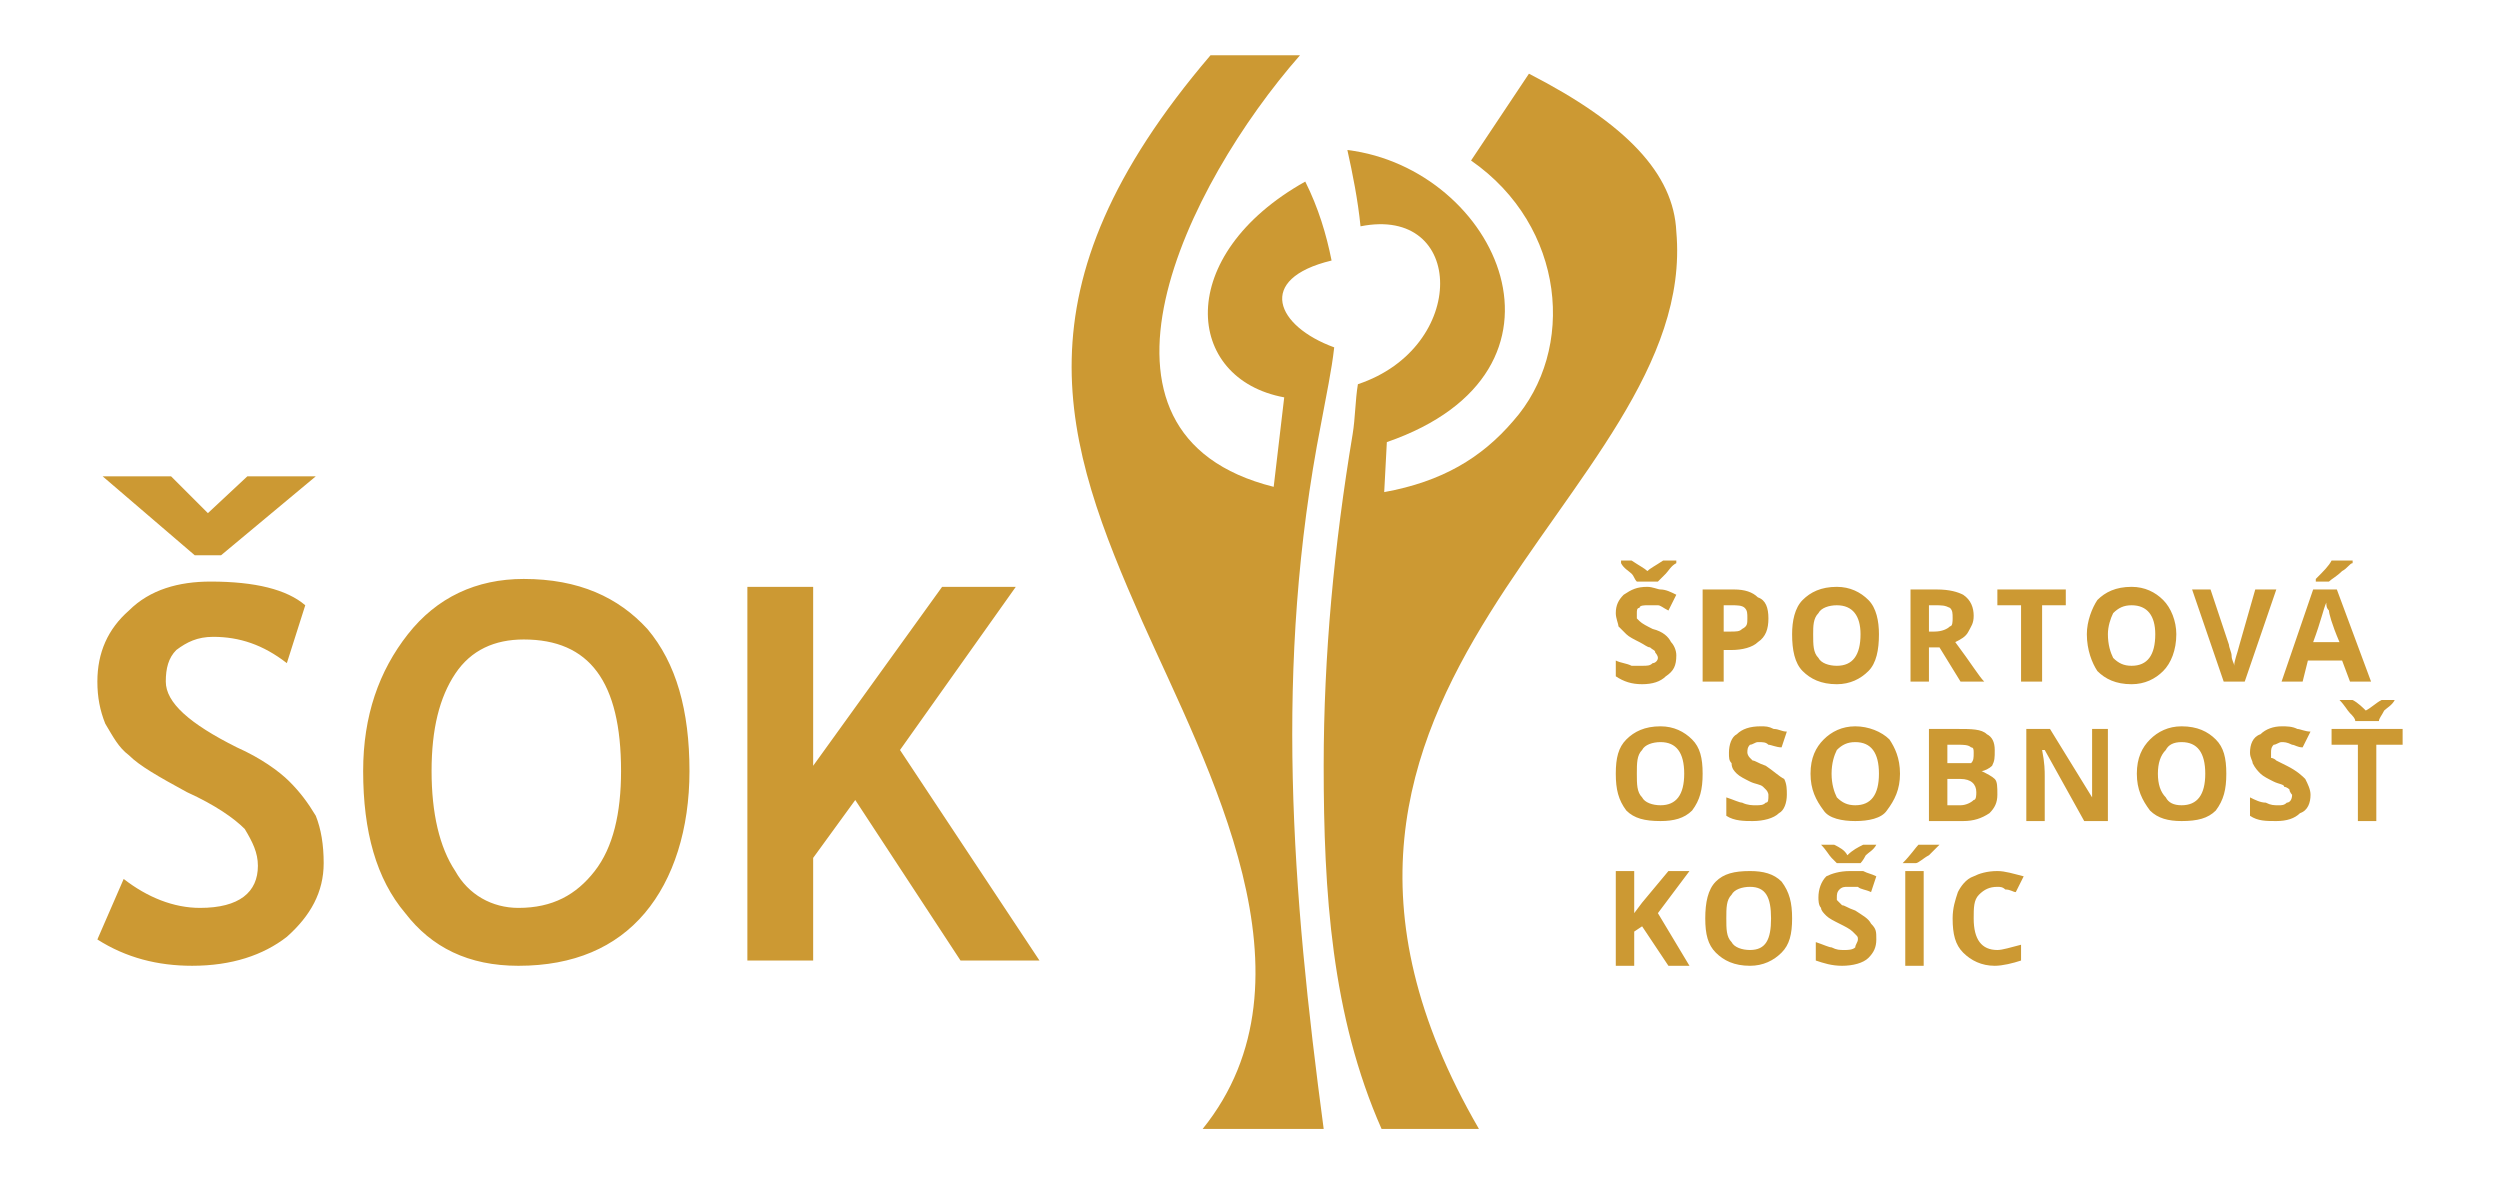
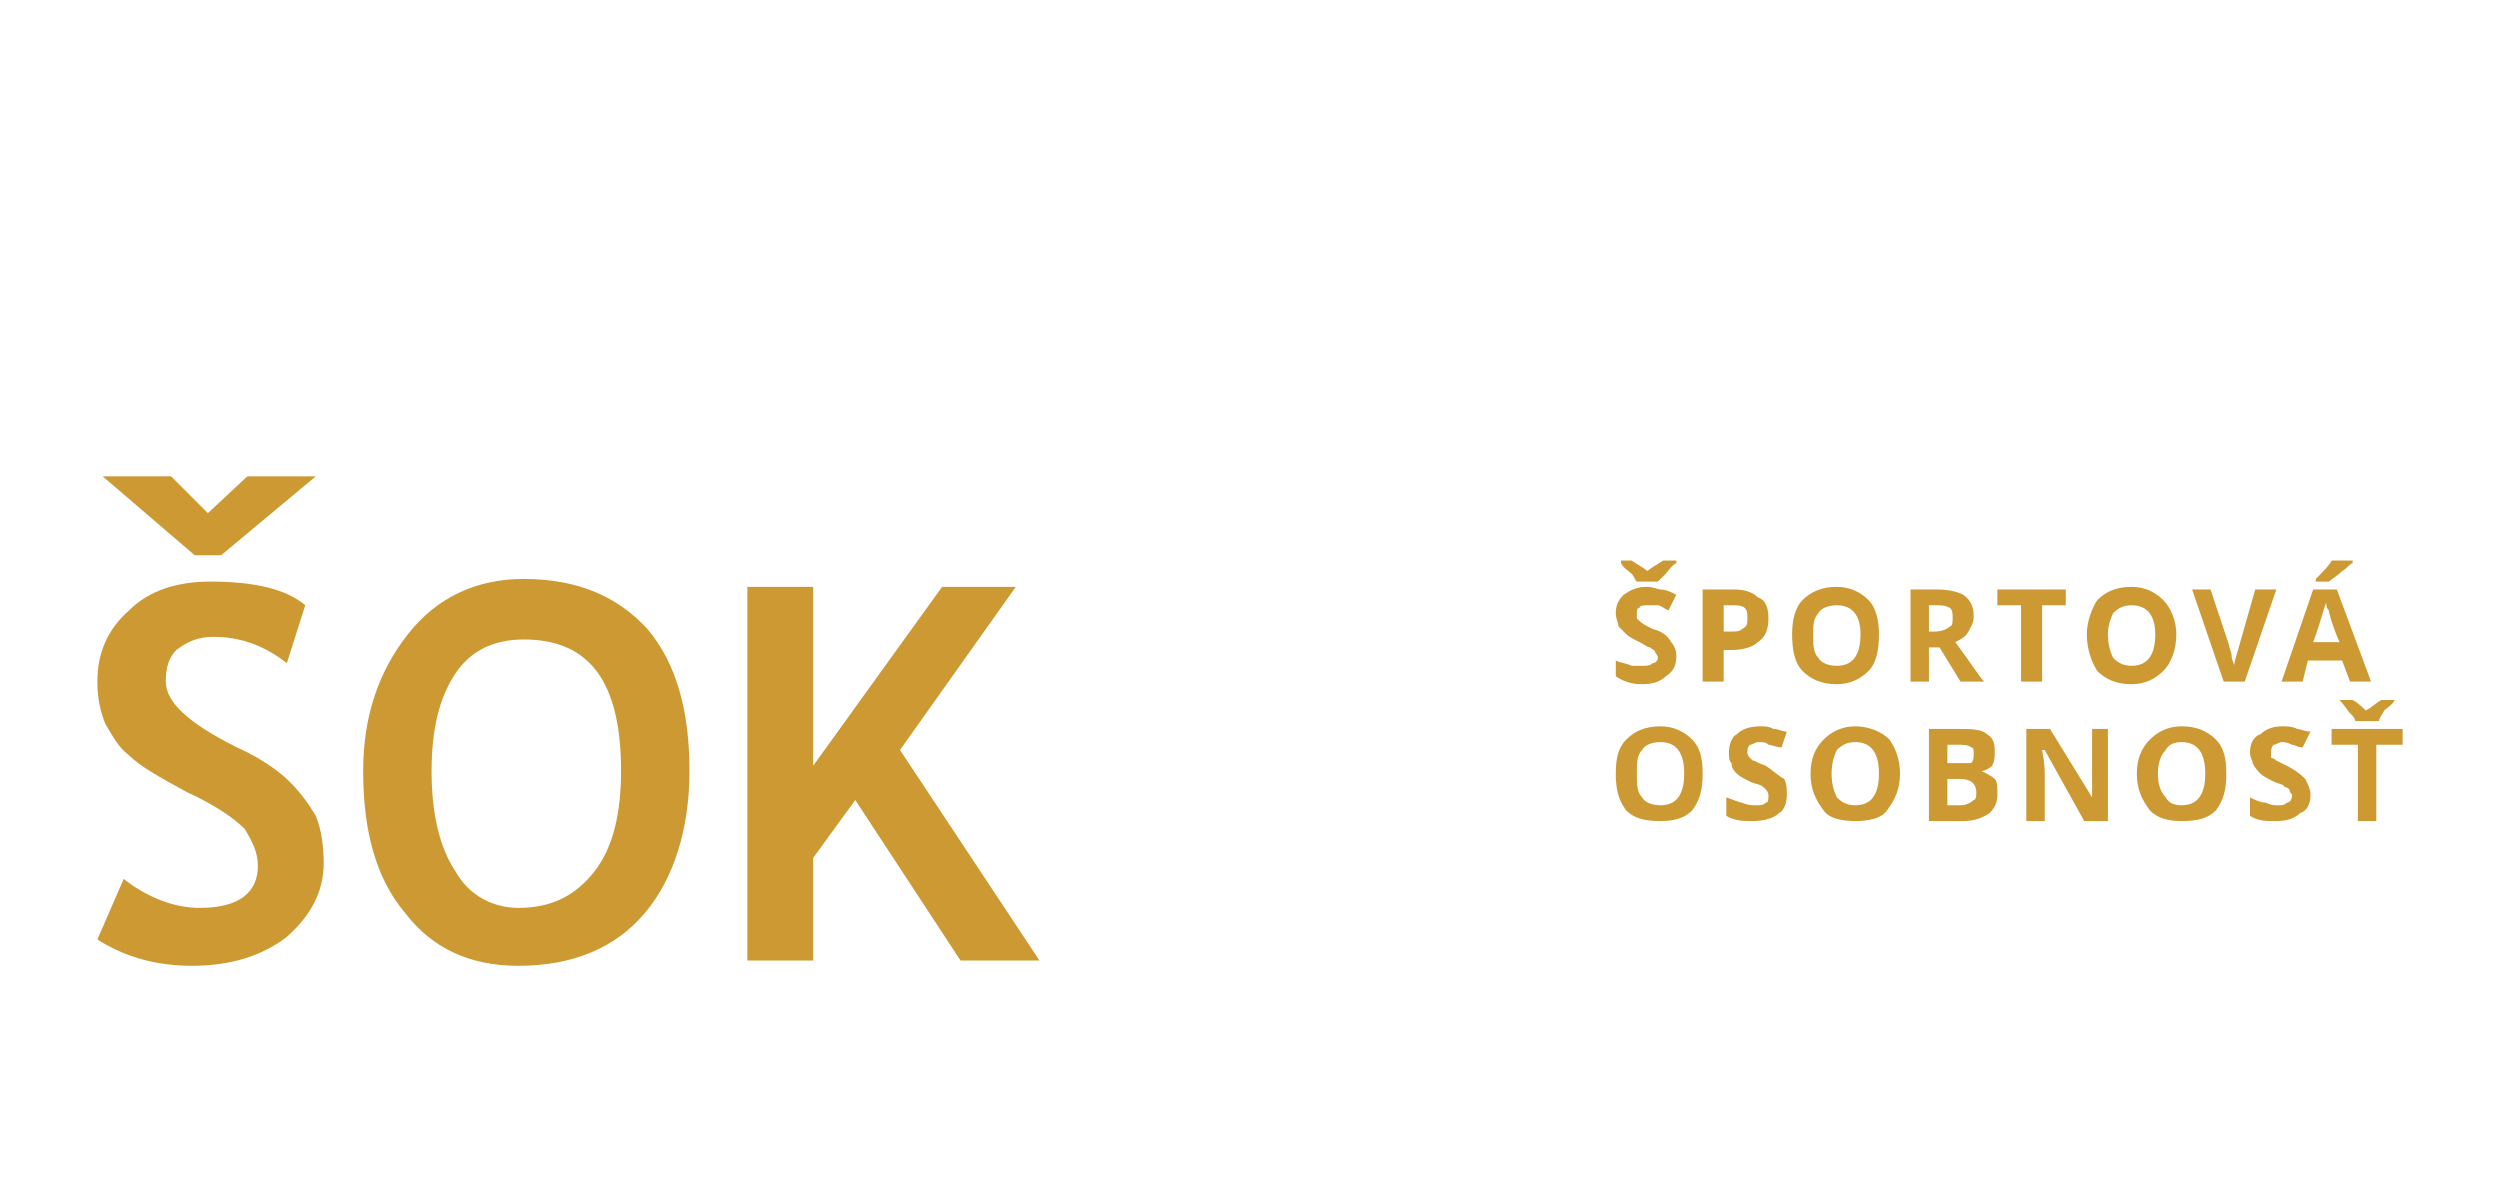
<svg xmlns="http://www.w3.org/2000/svg" xml:space="preserve" width="950px" height="450px" version="1.1" style="shape-rendering:geometricPrecision; text-rendering:geometricPrecision; image-rendering:optimizeQuality; fill-rule:evenodd; clip-rule:evenodd" viewBox="0 0 950 450">
  <defs>
    <style type="text/css">
   
    .fil0 {fill:#CC9933;fill-rule:nonzero}
   
  </style>
  </defs>
  <g id="Layer_x0020_1">
    <g id="_1230912257984">
      <path class="fil0" d="M37 357l10 -23c9,7 19,11 29,11 15,0 22,-6 22,-16 0,-5 -2,-9 -5,-14 -4,-4 -11,-9 -22,-14 -11,-6 -18,-10 -22,-14 -4,-3 -6,-7 -9,-12 -2,-5 -3,-10 -3,-16 0,-11 4,-20 12,-27 8,-8 19,-11 31,-11 17,0 29,3 36,9l-7 22c-9,-7 -18,-10 -28,-10 -6,0 -10,2 -14,5 -3,3 -4,7 -4,12 0,8 9,16 27,25 9,4 16,9 20,13 4,4 7,8 10,13 2,5 3,11 3,18 0,11 -5,20 -14,28 -9,7 -21,11 -36,11 -13,0 -25,-3 -36,-10zm83 -176l-36 30 -10 0 -35 -30 26 0 14 14 15 -14 26 0zm18 112c0,-21 6,-38 17,-52 11,-14 26,-21 44,-21 21,0 36,7 47,19 11,13 16,31 16,54 0,22 -6,41 -17,54 -11,13 -27,20 -48,20 -19,0 -33,-7 -43,-20 -11,-13 -16,-31 -16,-54zm26 0c0,16 3,29 9,38 5,9 14,14 24,14 13,0 22,-5 29,-14 7,-9 10,-22 10,-38 0,-34 -12,-50 -37,-50 -11,0 -20,4 -26,13 -6,9 -9,21 -9,37zm201 72l-40 -61 -16 22 0 39 -25 0 0 -142 25 0 0 68 49 -68 28 0 -44 62 53 80 -30 0z" />
-       <path class="fil0" d="M562 429c-98,-169 84,-240 75,-341 -1,-22 -19,-41 -56,-60l-22 33c36,25 40,72 16,99 -12,14 -27,23 -49,27l1 -19c78,-27 42,-104 -15,-111 2,9 4,19 5,29 40,-8 41,46 -1,60 -1,6 -1,13 -2,19 -7,42 -11,84 -11,126 0,48 3,95 22,138l37 0z" />
-       <path class="fil0" d="M507 132c-22,-8 -30,-26 -1,-33 -2,-10 -5,-20 -10,-30 -50,28 -46,75 -8,82l-4 34c-80,-20 -33,-115 10,-164l-34 0c-76,89 -56,147 -26,215 25,56 69,136 23,193l46 0c-12,-90 -19,-176 -1,-268 2,-11 4,-20 5,-29z" />
      <path class="fil0" d="M635 244c-1,-2 -3,-4 -7,-5 -2,-1 -4,-2 -5,-3 0,0 -1,-1 -1,-1 0,-1 0,-1 0,-2 0,-1 0,-2 1,-2 0,-1 2,-1 3,-1 1,0 2,0 4,0 1,0 2,1 4,2l3 -6c-2,-1 -4,-2 -6,-2 -1,0 -3,-1 -5,-1 -4,0 -6,1 -9,3 -2,2 -3,4 -3,7 0,2 1,4 1,5 1,1 2,2 3,3 1,1 3,2 5,3 2,1 3,2 4,2 1,1 2,1 2,2 0,0 1,1 1,2 0,1 -1,2 -2,2 -1,1 -2,1 -4,1 -1,0 -2,0 -4,0 -2,-1 -4,-1 -6,-2l0 6c3,2 6,3 10,3 4,0 7,-1 9,-3 3,-2 4,-4 4,-8 0,-2 -1,-4 -2,-5zm-3 -31c-3,2 -5,3 -6,4 -1,-1 -3,-2 -6,-4l-4 0 0 1c1,2 3,3 4,4 1,1 1,2 2,3l8 0c1,-1 2,-2 3,-3 1,-1 2,-3 4,-4l0 -1 -5 0zm23 17l3 0c2,0 4,0 5,1 1,1 1,2 1,4 0,2 0,3 -2,4 -1,1 -2,1 -5,1l-2 0 0 -10zm13 -3c-2,-2 -5,-3 -9,-3l-12 0 0 35 8 0 0 -12 3 0c4,0 8,-1 10,-3 3,-2 4,-5 4,-9 0,-4 -1,-7 -4,-8zm42 1c-3,-3 -7,-5 -12,-5 -6,0 -10,2 -13,5 -3,3 -4,8 -4,13 0,6 1,11 4,14 3,3 7,5 13,5 5,0 9,-2 12,-5 3,-3 4,-8 4,-14 0,-5 -1,-10 -4,-13zm-19 5c1,-2 4,-3 7,-3 6,0 9,4 9,11 0,8 -3,12 -9,12 -3,0 -6,-1 -7,-3 -2,-2 -2,-5 -2,-9 0,-3 0,-6 2,-8zm42 -3l2 0c3,0 4,0 6,1 1,1 1,2 1,4 0,1 0,3 -1,3 -1,1 -3,2 -6,2l-2 0 0 -10zm4 16l8 13 9 0c-2,-2 -5,-7 -11,-15 2,-1 4,-2 5,-4 1,-2 2,-3 2,-6 0,-3 -1,-6 -4,-8 -2,-1 -5,-2 -10,-2l-10 0 0 35 7 0 0 -13 4 0zm39 -16l9 0 0 -6 -26 0 0 6 9 0 0 29 8 0 0 -29zm46 -2c-3,-3 -7,-5 -12,-5 -6,0 -10,2 -13,5 -2,3 -4,8 -4,13 0,6 2,11 4,14 3,3 7,5 13,5 5,0 9,-2 12,-5 3,-3 5,-8 5,-14 0,-5 -2,-10 -5,-13zm-19 5c2,-2 4,-3 7,-3 6,0 9,4 9,11 0,8 -3,12 -9,12 -3,0 -5,-1 -7,-3 -1,-2 -2,-5 -2,-9 0,-3 1,-6 2,-8zm48 12c-1,4 -2,6 -2,8 0,-1 -1,-2 -1,-4 0,-1 -1,-3 -1,-4l-7 -21 -7 0 12 35 8 0 12 -35 -8 0 -6 21zm50 14l-13 -35 -9 0 -12 35 8 0 2 -8 13 0 3 8 8 0zm-22 -15c3,-8 4,-13 5,-15 0,1 0,2 1,3 0,1 1,5 4,12l-10 0zm6 -23c1,-1 3,-2 5,-4 2,-1 3,-3 4,-3l0 -1 -8 0c-1,2 -3,4 -6,7l0 1 5 0z" />
      <path class="fil0" d="M643 281c-3,-3 -7,-5 -12,-5 -6,0 -10,2 -13,5 -3,3 -4,7 -4,13 0,6 1,10 4,14 3,3 7,4 13,4 5,0 9,-1 12,-4 3,-4 4,-8 4,-14 0,-6 -1,-10 -4,-13zm-19 4c1,-2 4,-3 7,-3 6,0 9,4 9,12 0,8 -3,12 -9,12 -3,0 -6,-1 -7,-3 -2,-2 -2,-5 -2,-9 0,-4 0,-7 2,-9zm54 11c-2,-1 -4,-3 -7,-5 -3,-1 -4,-2 -5,-2 -1,-1 -1,-1 -1,-1 -1,-1 -1,-2 -1,-2 0,-1 0,-2 1,-3 1,0 2,-1 3,-1 2,0 3,0 4,1 1,0 3,1 5,1l2 -6c-2,0 -3,-1 -5,-1 -2,-1 -3,-1 -5,-1 -4,0 -7,1 -9,3 -2,1 -3,4 -3,7 0,2 0,3 1,4 0,2 1,3 2,4 1,1 3,2 5,3 2,1 4,1 5,2 0,0 1,1 1,1 1,1 1,2 1,2 0,2 0,3 -1,3 -1,1 -2,1 -4,1 -1,0 -3,0 -5,-1 -1,0 -3,-1 -6,-2l0 7c3,2 7,2 10,2 4,0 8,-1 10,-3 2,-1 3,-4 3,-7 0,-2 0,-4 -1,-6zm40 -15c-3,-3 -8,-5 -13,-5 -5,0 -9,2 -12,5 -3,3 -5,7 -5,13 0,6 2,10 5,14 2,3 7,4 12,4 5,0 10,-1 12,-4 3,-4 5,-8 5,-14 0,-6 -2,-10 -4,-13zm-20 4c2,-2 4,-3 7,-3 6,0 9,4 9,12 0,8 -3,12 -9,12 -3,0 -5,-1 -7,-3 -1,-2 -2,-5 -2,-9 0,-4 1,-7 2,-9zm35 27l13 0c4,0 7,-1 10,-3 2,-2 3,-4 3,-7 0,-3 0,-5 -1,-6 -1,-1 -3,-2 -5,-3l0 0c1,0 3,-1 4,-2 1,-2 1,-3 1,-6 0,-3 -1,-5 -3,-6 -2,-2 -6,-2 -11,-2l-11 0 0 35zm7 -29l4 0c2,0 4,0 5,1 1,0 1,1 1,2 0,2 0,3 -1,4 -1,0 -2,0 -4,0l-5 0 0 -7zm5 13c4,0 6,2 6,5 0,1 0,3 -1,3 -1,1 -3,2 -5,2l-5 0 0 -10 5 0zm56 -19l-6 0 0 16c0,2 0,5 0,10l0 0 -16 -26 -9 0 0 35 7 0 0 -17c0,-2 0,-5 -1,-10l1 0 15 27 9 0 0 -35zm41 4c-3,-3 -7,-5 -13,-5 -5,0 -9,2 -12,5 -3,3 -5,7 -5,13 0,6 2,10 5,14 3,3 7,4 12,4 6,0 10,-1 13,-4 3,-4 4,-8 4,-14 0,-6 -1,-10 -4,-13zm-19 4c1,-2 3,-3 6,-3 6,0 9,4 9,12 0,8 -3,12 -9,12 -3,0 -5,-1 -6,-3 -2,-2 -3,-5 -3,-9 0,-4 1,-7 3,-9zm53 11c-1,-1 -3,-3 -7,-5 -2,-1 -4,-2 -4,-2 -1,-1 -2,-1 -2,-1 0,-1 0,-2 0,-2 0,-1 0,-2 1,-3 1,0 2,-1 3,-1 1,0 2,0 4,1 1,0 2,1 4,1l3 -6c-2,0 -4,-1 -5,-1 -2,-1 -4,-1 -6,-1 -3,0 -6,1 -8,3 -3,1 -4,4 -4,7 0,2 1,3 1,4 1,2 2,3 3,4 1,1 3,2 5,3 2,1 4,1 4,2 1,0 2,1 2,1 0,1 1,2 1,2 0,2 -1,3 -2,3 -1,1 -2,1 -3,1 -2,0 -3,0 -5,-1 -2,0 -4,-1 -6,-2l0 7c3,2 6,2 10,2 4,0 7,-1 9,-3 3,-1 4,-4 4,-7 0,-2 -1,-4 -2,-6zm27 -13l10 0 0 -6 -27 0 0 6 10 0 0 29 7 0 0 -29zm2 -17c-2,1 -4,3 -6,4 -1,-1 -3,-3 -5,-4l-5 0 0 0c2,2 3,4 4,5 1,1 2,2 2,3l9 0c0,-1 1,-2 2,-4 1,-1 3,-2 4,-4l0 0 -5 0z" />
-       <path class="fil0" d="M630 347l12 -16 -8 0 -10 12 -3 4 0 -16 -7 0 0 36 7 0 0 -13 3 -2 10 15 8 0 -12 -20zm47 -12c-3,-3 -7,-4 -12,-4 -6,0 -10,1 -13,4 -3,3 -4,8 -4,14 0,6 1,10 4,13 3,3 7,5 13,5 5,0 9,-2 12,-5 3,-3 4,-7 4,-13 0,-6 -1,-10 -4,-14zm-19 5c1,-2 4,-3 7,-3 6,0 8,4 8,12 0,8 -2,12 -8,12 -3,0 -6,-1 -7,-3 -2,-2 -2,-5 -2,-9 0,-4 0,-7 2,-9zm53 11c-1,-2 -3,-3 -6,-5 -3,-1 -4,-2 -5,-2 -1,-1 -1,-1 -2,-2 0,0 0,-1 0,-1 0,-1 0,-2 1,-3 1,-1 2,-1 3,-1 2,0 3,0 4,0 1,1 3,1 5,2l2 -6c-2,-1 -3,-1 -5,-2 -2,0 -4,0 -5,0 -4,0 -7,1 -9,2 -2,2 -3,5 -3,8 0,1 0,3 1,4 0,1 1,2 2,3 1,1 3,2 5,3 2,1 4,2 5,3 0,0 1,1 1,1 1,1 1,1 1,2 0,1 -1,2 -1,3 -1,1 -3,1 -4,1 -2,0 -3,0 -5,-1 -1,0 -3,-1 -6,-2l0 7c3,1 6,2 10,2 4,0 8,-1 10,-3 2,-2 3,-4 3,-7 0,-3 0,-4 -2,-6zm-3 -30c-2,1 -4,2 -6,4 -1,-2 -3,-3 -5,-4l-5 0 0 0c2,2 3,4 4,5 1,1 2,2 2,2l9 0c0,0 1,-1 2,-3 1,-1 3,-2 4,-4l0 0 -5 0zm23 10l-7 0 0 36 7 0 0 -36zm-3 -3c1,0 3,-2 5,-3 2,-2 3,-3 4,-4l0 0 -8 0c-1,1 -3,4 -6,7l0 0 5 0zm34 10c2,0 3,1 4,1l3 -6c-4,-1 -7,-2 -10,-2 -4,0 -7,1 -9,2 -3,1 -5,4 -6,6 -1,3 -2,6 -2,10 0,6 1,10 4,13 3,3 7,5 12,5 3,0 7,-1 10,-2l0 -6c-4,1 -7,2 -9,2 -6,0 -9,-4 -9,-12 0,-4 0,-7 2,-9 2,-2 4,-3 7,-3 1,0 2,0 3,1z" />
    </g>
  </g>
</svg>